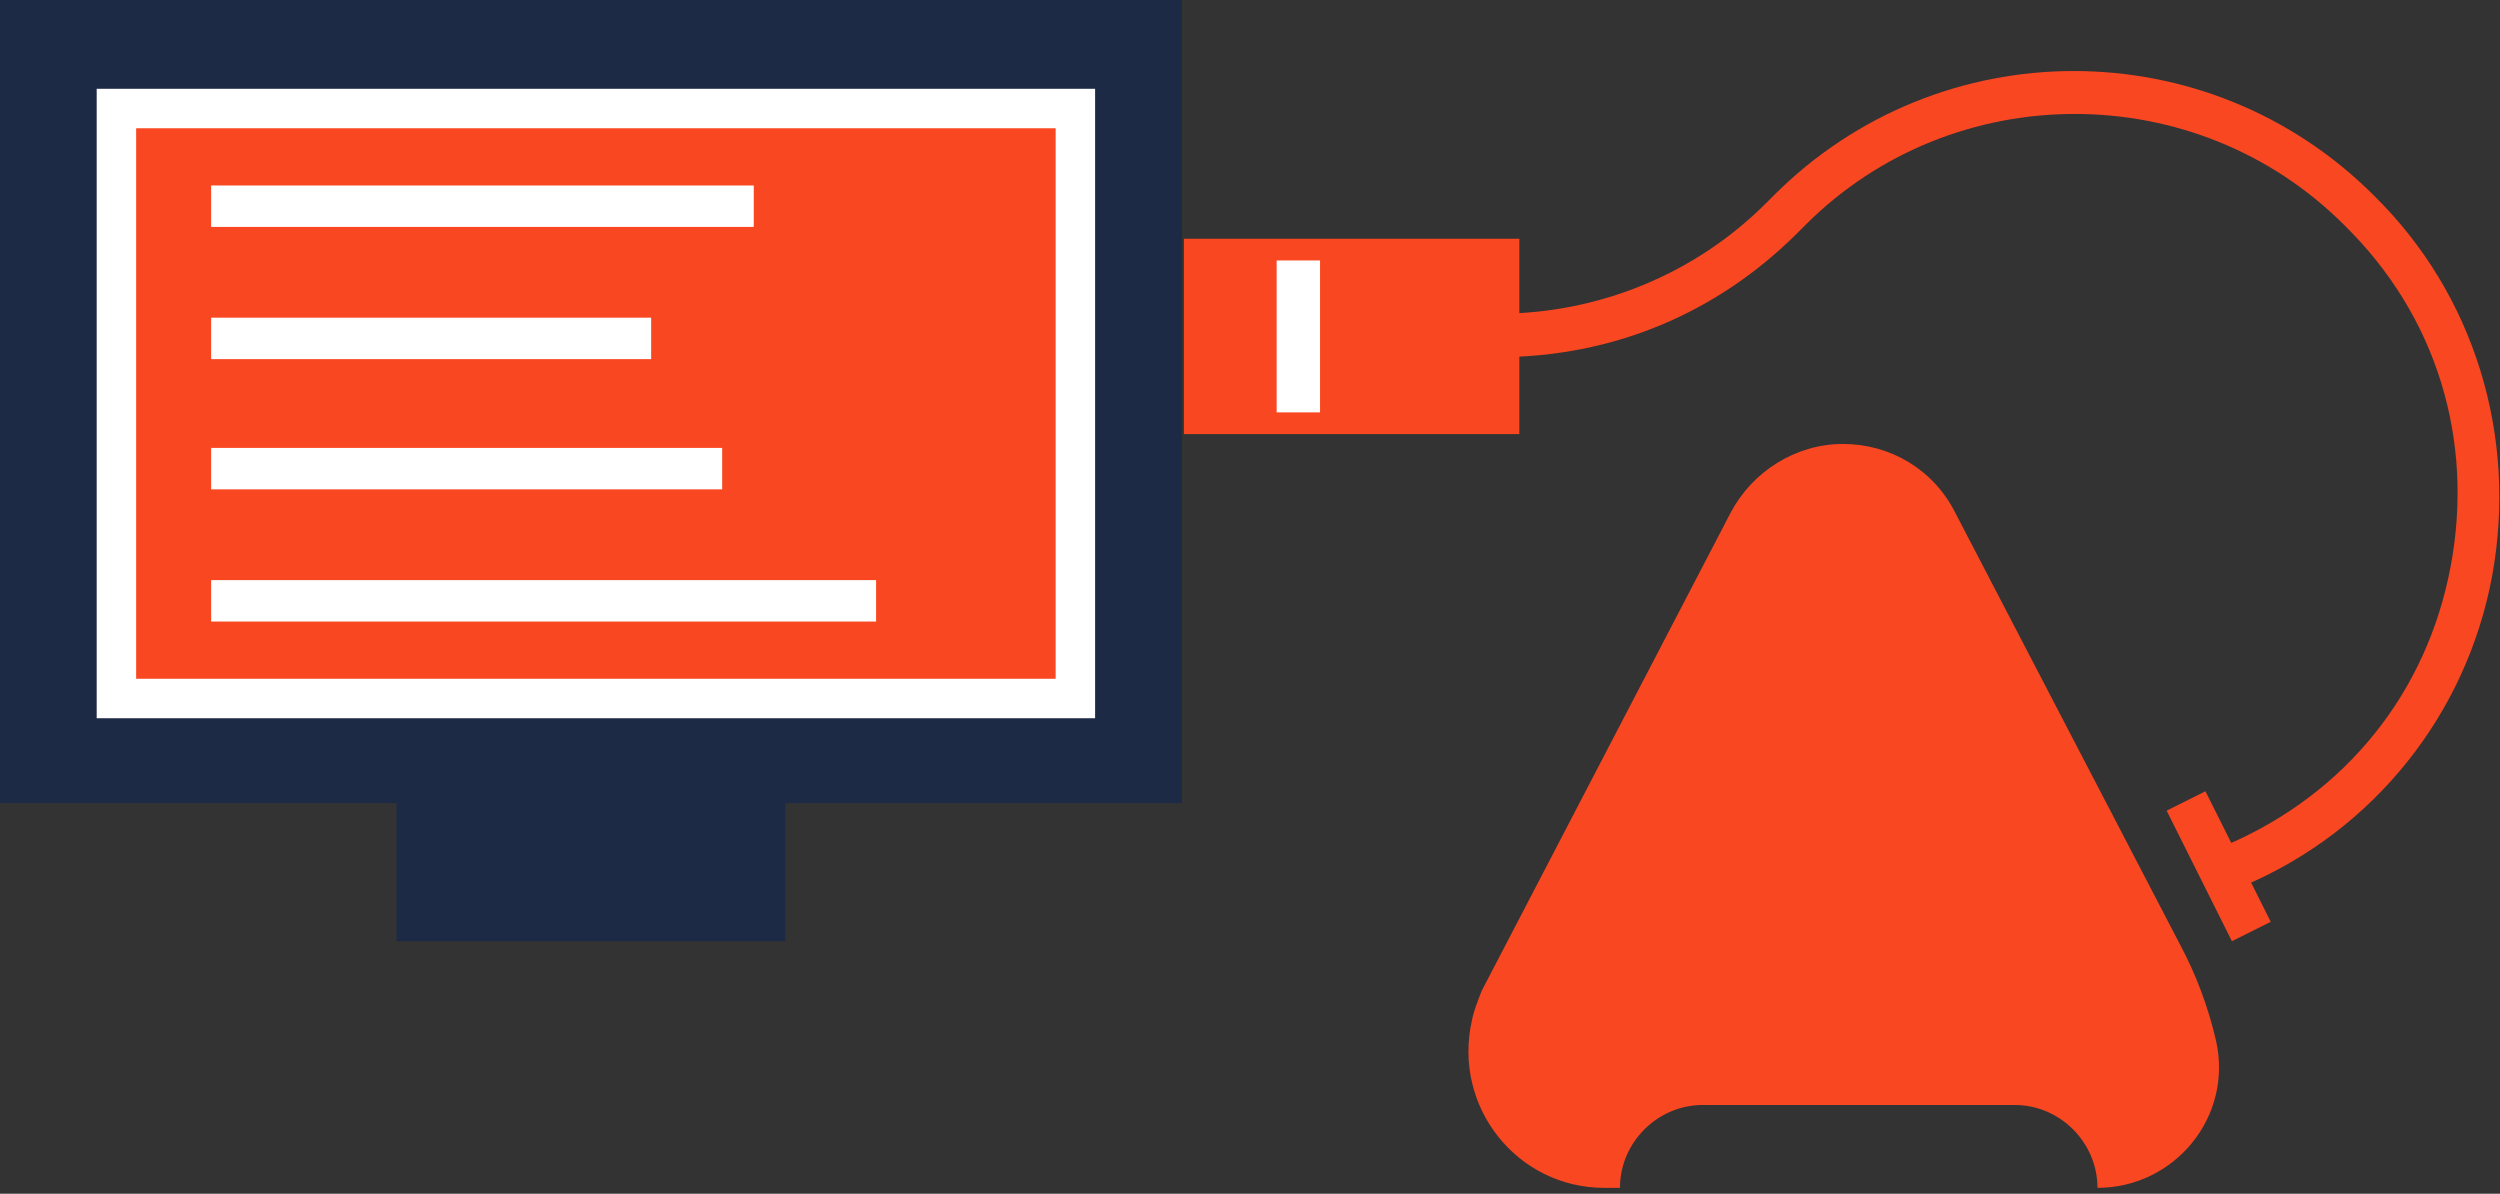
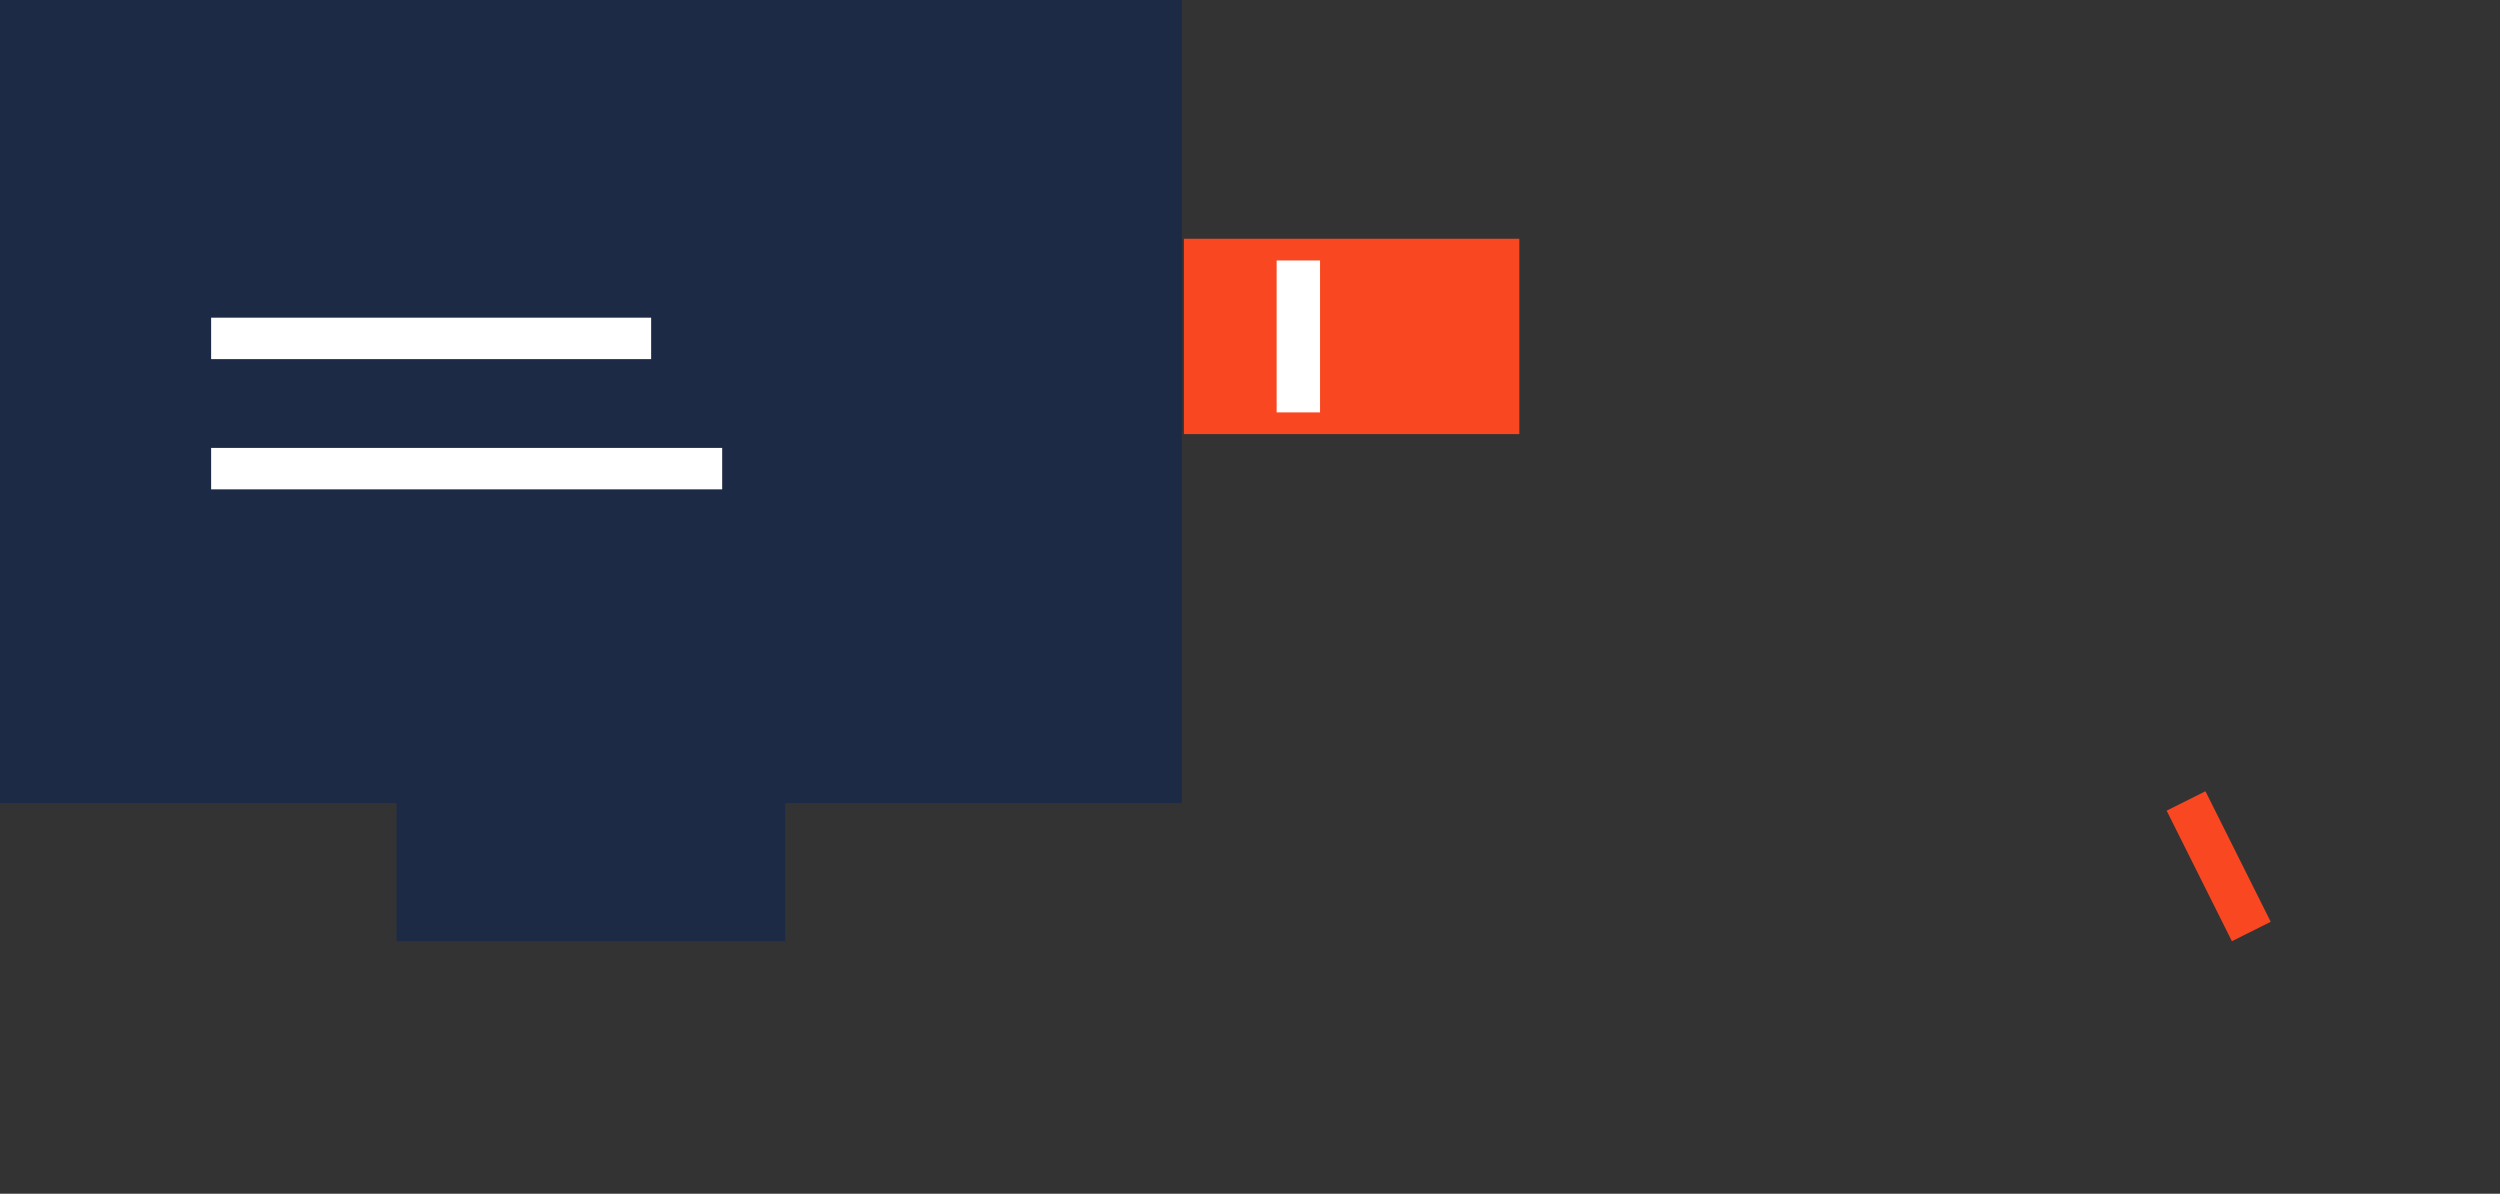
<svg xmlns="http://www.w3.org/2000/svg" version="1.1" id="Calque_1" x="0px" y="0px" viewBox="0 0 126.7 60.5" style="enable-background:new 0 0 126.7 60.5;" xml:space="preserve">
  <rect x="0" y="0" width="126.7" height="60.5" fill="#333333" stroke="none" />
  <style type="text/css">
	.st0{fill:#1D2A46;}
	.st1{fill:#F94722;}
	.st2{fill:#FFFFFF;}
	.st3{fill:#F94722;stroke:#FFFFFF;stroke-width:2;stroke-miterlimit:10;}
</style>
  <g>
    <g>
      <rect y="0" class="st0" width="59.9" height="40.7" />
    </g>
-     <path class="st1" d="M106.3,60.2L106.3,60.2L106.3,60.2c0-2.3-1.9-4.2-4.2-4.2H86.3c-2.3,0-4.2,1.9-4.2,4.2l0,0h-0.8   c-4.4,0-7.7-4.1-6.7-8.5l0,0c0.1-0.5,0.3-1,0.5-1.5L87.7,26c1.1-2.1,3.3-3.5,5.7-3.5l0,0c2.4,0,4.6,1.3,5.7,3.5l11.4,21.9   c0.8,1.5,1.4,3.1,1.8,4.8l0,0C113.2,56.6,110.2,60.2,106.3,60.2z" />
    <path class="st1" d="M77,22H60v-9.9h17V22z" />
    <rect x="64.7" y="13.2" class="st2" width="2.2" height="7.7" />
-     <rect x="5.9" y="5.5" class="st3" width="48.6" height="29.9" />
-     <rect x="10.7" y="9.4" class="st2" width="27.5" height="2.1" />
    <rect x="10.7" y="22.7" class="st2" width="25.9" height="2.1" />
    <rect x="10.7" y="16.1" class="st2" width="22.3" height="2.1" />
-     <rect x="10.7" y="29.4" class="st2" width="33.7" height="2.1" />
    <rect x="111.4" y="40.2" transform="matrix(0.894 -0.447 0.447 0.894 -7.756 54.941)" class="st1" width="2.2" height="7.4" />
-     <path class="st1" d="M113.2,45.1l-0.9-2l0.6-0.3c6-2.6,10.1-7.7,11.3-14.1c1.2-6.4-0.7-12.7-5.4-17.3c-7.5-7.5-19.8-7.5-27.3,0   l-0.4,0.4c-4.1,4.1-9.4,6.3-15.2,6.3v-2.2c5.1,0,10-2,13.6-5.6l0.4-0.4c8.4-8.4,22-8.4,30.4,0c5.1,5,7.3,12.2,6,19.3   c-1.3,7-6,12.9-12.6,15.7L113.2,45.1z" />
    <rect x="20.1" y="39.7" class="st0" width="19.7" height="8" />
  </g>
</svg>